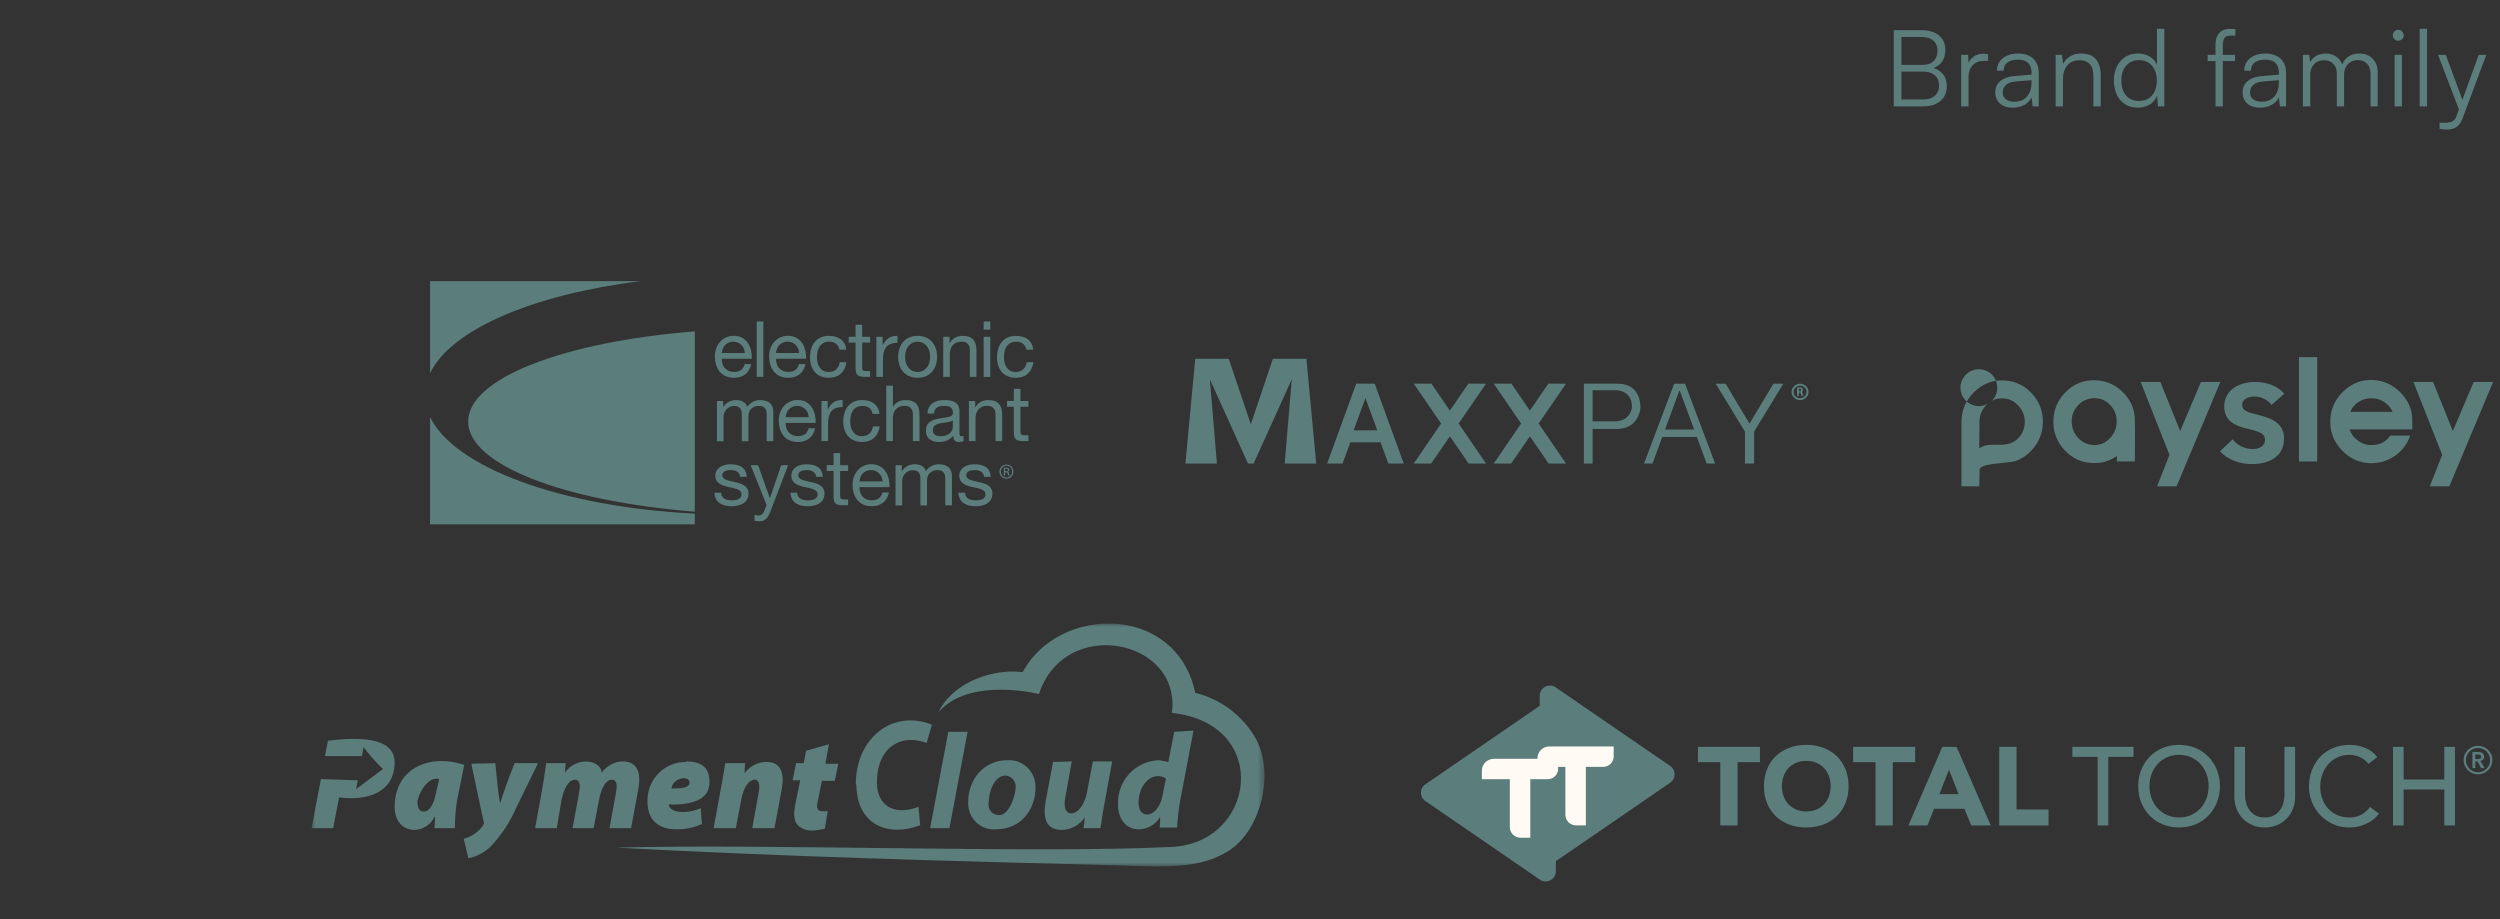
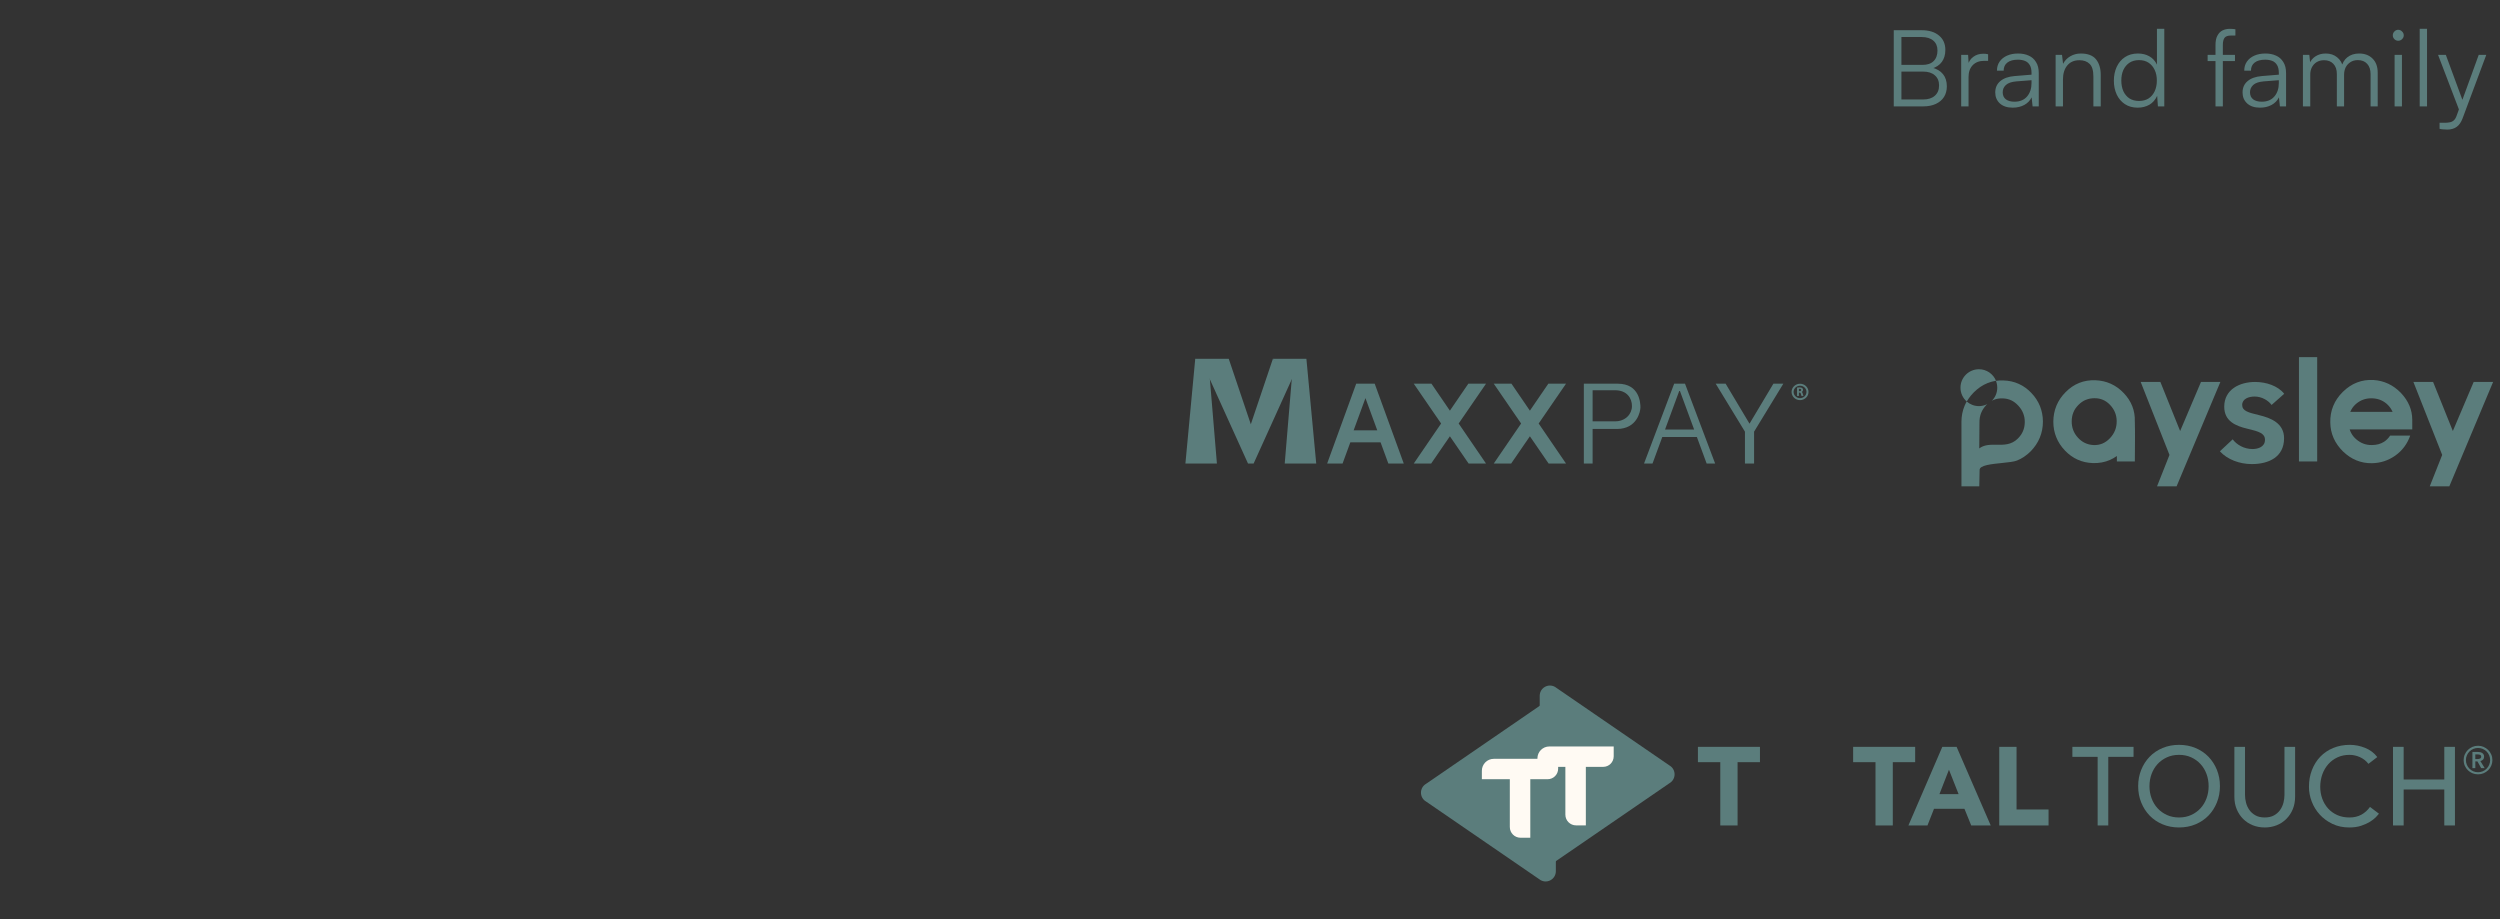
<svg xmlns="http://www.w3.org/2000/svg" width="329" height="121" viewBox="0 0 329 121" fill="none">
  <rect x="0" y="0" width="329" height="121" fill="#333333" stroke="none" />
  <path d="M250.226 3.976V14H249.218V3.976H250.226ZM253.096 9.422H249.974V8.54H252.998C253.633 8.54 254.118 8.377 254.454 8.05C254.799 7.714 254.972 7.247 254.972 6.65C254.972 6.09 254.79 5.656 254.426 5.348C254.062 5.031 253.544 4.872 252.872 4.872H249.582V3.976H252.886C253.857 3.976 254.617 4.209 255.168 4.676C255.728 5.133 256.008 5.763 256.008 6.566C256.008 7.201 255.854 7.728 255.546 8.148C255.247 8.559 254.795 8.857 254.188 9.044V8.876C254.86 9.044 255.364 9.338 255.7 9.758C256.036 10.169 256.204 10.705 256.204 11.368C256.204 11.9 256.078 12.367 255.826 12.768C255.574 13.16 255.215 13.463 254.748 13.678C254.281 13.893 253.731 14 253.096 14H249.582V13.09H253.096C253.749 13.09 254.258 12.927 254.622 12.6C254.995 12.273 255.182 11.821 255.182 11.242C255.182 10.673 254.995 10.229 254.622 9.912C254.258 9.585 253.749 9.422 253.096 9.422ZM261.635 7.14V8.008H261.103C260.477 8.008 259.978 8.199 259.605 8.582C259.241 8.965 259.059 9.483 259.059 10.136V14H258.093V7.224H259.003L259.087 8.554H258.989C259.082 8.115 259.311 7.761 259.675 7.49C260.039 7.21 260.482 7.07 261.005 7.07C261.107 7.07 261.21 7.075 261.313 7.084C261.415 7.093 261.523 7.112 261.635 7.14ZM264.871 14.168C264.153 14.168 263.588 13.981 263.177 13.608C262.776 13.235 262.575 12.754 262.575 12.166C262.575 11.541 262.799 11.041 263.247 10.668C263.695 10.295 264.316 10.075 265.109 10.01L267.349 9.828V9.604C267.349 9.156 267.27 8.806 267.111 8.554C266.953 8.293 266.738 8.111 266.467 8.008C266.197 7.905 265.893 7.854 265.557 7.854C264.96 7.854 264.498 7.98 264.171 8.232C263.845 8.484 263.681 8.839 263.681 9.296H262.799C262.799 8.839 262.916 8.442 263.149 8.106C263.383 7.77 263.709 7.509 264.129 7.322C264.549 7.135 265.035 7.042 265.585 7.042C266.117 7.042 266.584 7.135 266.985 7.322C267.387 7.499 267.704 7.779 267.937 8.162C268.18 8.535 268.301 9.021 268.301 9.618V14H267.489L267.363 12.81C267.158 13.239 266.831 13.575 266.383 13.818C265.945 14.051 265.441 14.168 264.871 14.168ZM265.095 13.384C265.814 13.384 266.369 13.155 266.761 12.698C267.153 12.241 267.349 11.648 267.349 10.92V10.556L265.347 10.71C264.713 10.766 264.255 10.925 263.975 11.186C263.695 11.447 263.555 11.765 263.555 12.138C263.555 12.549 263.695 12.861 263.975 13.076C264.255 13.281 264.629 13.384 265.095 13.384ZM271.486 14H270.52V7.224H271.36L271.5 8.4C271.724 7.971 272.041 7.639 272.452 7.406C272.872 7.163 273.329 7.042 273.824 7.042C274.757 7.042 275.429 7.299 275.84 7.812C276.251 8.325 276.456 9.007 276.456 9.856V14H275.49V10.066C275.49 9.273 275.322 8.717 274.986 8.4C274.659 8.083 274.216 7.924 273.656 7.924C272.965 7.924 272.429 8.157 272.046 8.624C271.673 9.081 271.486 9.693 271.486 10.458V14ZM281.321 14.168C280.668 14.168 280.108 14.014 279.641 13.706C279.175 13.398 278.815 12.978 278.563 12.446C278.311 11.905 278.185 11.298 278.185 10.626C278.185 9.945 278.311 9.333 278.563 8.792C278.815 8.251 279.175 7.826 279.641 7.518C280.117 7.201 280.691 7.042 281.363 7.042C281.923 7.042 282.418 7.163 282.847 7.406C283.286 7.649 283.622 8.017 283.855 8.512V3.794H284.821V14H283.981L283.883 12.614C283.641 13.137 283.295 13.529 282.847 13.79C282.399 14.042 281.891 14.168 281.321 14.168ZM281.489 13.286C281.993 13.286 282.418 13.174 282.763 12.95C283.109 12.717 283.375 12.399 283.561 11.998C283.748 11.587 283.841 11.121 283.841 10.598C283.841 10.075 283.748 9.613 283.561 9.212C283.375 8.811 283.109 8.493 282.763 8.26C282.418 8.027 281.993 7.91 281.489 7.91C281.004 7.91 280.584 8.027 280.229 8.26C279.884 8.493 279.618 8.811 279.431 9.212C279.254 9.613 279.165 10.075 279.165 10.598C279.165 11.121 279.254 11.587 279.431 11.998C279.618 12.399 279.884 12.717 280.229 12.95C280.584 13.174 281.004 13.286 281.489 13.286ZM290.524 7.224H294.122V8.036H290.524V7.224ZM294.178 3.85V4.676C294.112 4.676 294.028 4.676 293.926 4.676C293.823 4.676 293.716 4.676 293.604 4.676C293.174 4.676 292.885 4.783 292.736 4.998C292.596 5.203 292.526 5.507 292.526 5.908V14H291.56V5.908C291.56 5.404 291.644 4.998 291.812 4.69C291.98 4.373 292.204 4.144 292.484 4.004C292.773 3.864 293.09 3.794 293.436 3.794C293.557 3.794 293.683 3.799 293.814 3.808C293.944 3.817 294.066 3.831 294.178 3.85ZM297.416 14.168C296.697 14.168 296.133 13.981 295.722 13.608C295.321 13.235 295.12 12.754 295.12 12.166C295.12 11.541 295.344 11.041 295.792 10.668C296.24 10.295 296.861 10.075 297.654 10.01L299.894 9.828V9.604C299.894 9.156 299.815 8.806 299.656 8.554C299.497 8.293 299.283 8.111 299.012 8.008C298.741 7.905 298.438 7.854 298.102 7.854C297.505 7.854 297.043 7.98 296.716 8.232C296.389 8.484 296.226 8.839 296.226 9.296H295.344C295.344 8.839 295.461 8.442 295.694 8.106C295.927 7.77 296.254 7.509 296.674 7.322C297.094 7.135 297.579 7.042 298.13 7.042C298.662 7.042 299.129 7.135 299.53 7.322C299.931 7.499 300.249 7.779 300.482 8.162C300.725 8.535 300.846 9.021 300.846 9.618V14H300.034L299.908 12.81C299.703 13.239 299.376 13.575 298.928 13.818C298.489 14.051 297.985 14.168 297.416 14.168ZM297.64 13.384C298.359 13.384 298.914 13.155 299.306 12.698C299.698 12.241 299.894 11.648 299.894 10.92V10.556L297.892 10.71C297.257 10.766 296.8 10.925 296.52 11.186C296.24 11.447 296.1 11.765 296.1 12.138C296.1 12.549 296.24 12.861 296.52 13.076C296.8 13.281 297.173 13.384 297.64 13.384ZM304.03 14H303.064V7.224H303.904L304.044 8.498L303.904 8.456C304.044 8.027 304.306 7.686 304.688 7.434C305.08 7.173 305.538 7.042 306.06 7.042C306.667 7.042 307.171 7.21 307.572 7.546C307.983 7.873 308.244 8.321 308.356 8.89H308.146C308.24 8.321 308.492 7.873 308.902 7.546C309.322 7.21 309.845 7.042 310.47 7.042C311.198 7.042 311.786 7.266 312.234 7.714C312.682 8.162 312.906 8.778 312.906 9.562V14H311.968V9.758C311.968 9.179 311.819 8.727 311.52 8.4C311.222 8.073 310.811 7.91 310.288 7.91C309.915 7.91 309.593 7.999 309.322 8.176C309.052 8.344 308.842 8.573 308.692 8.862C308.552 9.151 308.482 9.469 308.482 9.814V14H307.53V9.744C307.53 9.165 307.376 8.717 307.068 8.4C306.77 8.083 306.364 7.924 305.85 7.924C305.477 7.924 305.15 8.008 304.87 8.176C304.6 8.344 304.39 8.573 304.24 8.862C304.1 9.142 304.03 9.455 304.03 9.8V14ZM315.13 14V7.224H316.096V14H315.13ZM315.606 5.362C315.41 5.362 315.242 5.292 315.102 5.152C314.962 5.012 314.892 4.844 314.892 4.648C314.892 4.452 314.962 4.284 315.102 4.144C315.242 3.995 315.41 3.92 315.606 3.92C315.802 3.92 315.97 3.995 316.11 4.144C316.259 4.284 316.334 4.452 316.334 4.648C316.334 4.844 316.259 5.012 316.11 5.152C315.97 5.292 315.802 5.362 315.606 5.362ZM319.398 14H318.432V3.794H319.398V14ZM321.873 7.224L324.421 14.14L323.707 14.7L320.851 7.224H321.873ZM321.047 16.954V16.156H321.789C321.985 16.156 322.176 16.137 322.363 16.1C322.559 16.072 322.736 15.993 322.895 15.862C323.063 15.731 323.198 15.512 323.301 15.204L326.199 7.224H327.193L324.085 15.554C323.889 16.086 323.623 16.469 323.287 16.702C322.96 16.935 322.554 17.052 322.069 17.052C321.873 17.052 321.691 17.043 321.523 17.024C321.355 17.015 321.196 16.991 321.047 16.954Z" fill="#5B7D7C" />
  <g clip-path="url(#clip0_1_3064)">
    <path d="M98.862 47.922C98.624 49.084 97.788 49.717 96.609 49.717C94.928 49.717 94.127 48.556 94.074 46.936C94.074 45.352 95.113 44.19 96.556 44.19C98.422 44.19 98.994 45.933 98.941 47.209H94.989C94.963 48.124 95.482 48.943 96.635 48.943C97.348 48.943 97.85 48.6 97.999 47.913H98.862V47.922ZM98.025 46.452C97.982 45.625 97.366 44.965 96.503 44.965C95.597 44.965 95.051 45.651 94.989 46.452H98.025Z" fill="#5B7D7C" />
    <path d="M99.583 42.307H100.455V49.594H99.583V42.307Z" fill="#5B7D7C" />
    <path d="M105.999 47.922C105.761 49.084 104.925 49.717 103.746 49.717C102.065 49.717 101.264 48.556 101.211 46.936C101.211 45.352 102.25 44.19 103.693 44.19C105.559 44.19 106.131 45.933 106.078 47.209H102.127C102.1 48.124 102.62 48.943 103.772 48.943C104.485 48.943 104.987 48.6 105.137 47.913H105.999V47.922ZM105.163 46.452C105.119 45.625 104.503 44.965 103.64 44.965C102.734 44.965 102.188 45.651 102.127 46.452H105.163Z" fill="#5B7D7C" />
    <path d="M110.461 46.012C110.329 45.352 109.871 44.965 109.158 44.965C107.9 44.965 107.512 45.959 107.512 47.024C107.512 47.992 107.952 48.952 109.053 48.952C109.889 48.952 110.39 48.459 110.505 47.667H111.393C111.2 48.952 110.39 49.717 109.07 49.717C107.46 49.717 106.597 48.591 106.597 47.024C106.597 45.44 107.416 44.199 109.088 44.199C110.285 44.199 111.244 44.762 111.367 46.012H110.461Z" fill="#5B7D7C" />
    <path d="M113.462 44.322H114.509V45.088H113.462V48.362C113.462 48.758 113.576 48.828 114.113 48.828H114.509V49.594H113.849C112.951 49.594 112.591 49.409 112.591 48.441V45.088H111.693V44.322H112.591V42.738H113.462V44.322Z" fill="#5B7D7C" />
    <path d="M115.336 44.322H116.155V45.431H116.172C116.595 44.586 117.176 44.164 118.108 44.199V45.114C116.709 45.114 116.199 45.907 116.199 47.244V49.594H115.328V44.322H115.336Z" fill="#5B7D7C" />
    <path d="M120.757 44.199C122.43 44.199 123.319 45.414 123.319 46.963C123.319 48.503 122.43 49.717 120.757 49.717C119.085 49.717 118.197 48.503 118.197 46.963C118.197 45.414 119.085 44.199 120.757 44.199ZM120.757 48.952C121.664 48.952 122.403 48.239 122.403 46.963C122.403 45.678 121.664 44.965 120.757 44.965C119.851 44.965 119.112 45.678 119.112 46.963C119.112 48.239 119.851 48.952 120.757 48.952Z" fill="#5B7D7C" />
    <path d="M124.137 44.322H124.955V45.158H124.973C125.342 44.507 125.932 44.199 126.689 44.199C128.079 44.199 128.502 44.991 128.502 46.127V49.594H127.631V46.021C127.631 45.379 127.226 44.956 126.557 44.956C125.51 44.956 124.999 45.66 124.999 46.611V49.594H124.128V44.322H124.137Z" fill="#5B7D7C" />
    <path d="M130.324 43.372H129.453V42.307H130.324V43.372ZM129.453 44.322H130.324V49.603H129.453V44.322Z" fill="#5B7D7C" />
    <path d="M135.067 46.012C134.935 45.352 134.477 44.965 133.765 44.965C132.506 44.965 132.119 45.959 132.119 47.024C132.119 47.992 132.559 48.952 133.659 48.952C134.495 48.952 134.997 48.459 135.111 47.667H136C135.806 48.952 134.997 49.717 133.677 49.717C132.066 49.717 131.204 48.591 131.204 47.024C131.204 45.44 132.022 44.199 133.694 44.199C134.891 44.199 135.851 44.762 135.973 46.012H135.067Z" fill="#5B7D7C" />
    <path d="M94.356 52.771H95.174V53.546H95.192C95.579 52.956 96.169 52.648 96.899 52.648C97.541 52.648 98.131 52.903 98.351 53.546C98.712 52.982 99.328 52.648 100.006 52.648C101.053 52.648 101.766 53.088 101.766 54.179V58.052H100.895V54.593C100.895 53.942 100.719 53.422 99.874 53.422C99.037 53.422 98.492 53.95 98.492 54.769V58.06H97.621V54.602C97.621 53.915 97.409 53.431 96.626 53.431C95.597 53.431 95.218 54.382 95.218 54.778V58.069H94.347V52.771H94.356Z" fill="#5B7D7C" />
    <path d="M107.266 56.371C107.028 57.532 106.192 58.166 105.013 58.166C103.332 58.166 102.531 57.004 102.479 55.385C102.479 53.801 103.517 52.639 104.96 52.639C106.826 52.639 107.398 54.382 107.345 55.658H103.394C103.367 56.573 103.887 57.392 105.04 57.392C105.752 57.392 106.254 57.048 106.403 56.362H107.266V56.371ZM106.43 54.901C106.386 54.074 105.77 53.414 104.907 53.414C104.001 53.414 103.456 54.1 103.394 54.901H106.43Z" fill="#5B7D7C" />
    <path d="M108.111 52.771H108.93V53.88H108.947C109.37 53.035 109.95 52.613 110.883 52.648V53.563C109.484 53.563 108.973 54.355 108.973 55.693V58.043H108.102V52.771H108.111Z" fill="#5B7D7C" />
    <path d="M114.835 54.461C114.703 53.801 114.245 53.414 113.532 53.414C112.274 53.414 111.887 54.408 111.887 55.473C111.887 56.441 112.327 57.4 113.426 57.4C114.262 57.4 114.764 56.907 114.879 56.115H115.768C115.574 57.4 114.764 58.166 113.444 58.166C111.834 58.166 110.971 57.04 110.971 55.473C110.971 53.889 111.79 52.648 113.462 52.648C114.659 52.648 115.618 53.211 115.741 54.461H114.835Z" fill="#5B7D7C" />
    <path d="M116.639 50.756H117.51V53.546H117.528C117.809 52.912 118.558 52.648 119.191 52.648C120.582 52.648 121.004 53.44 121.004 54.575V58.043H120.133V54.47C120.133 53.827 119.728 53.405 119.059 53.405C118.012 53.405 117.501 54.109 117.501 55.059V58.043H116.63V50.756H116.639Z" fill="#5B7D7C" />
    <path d="M126.812 58.025C126.663 58.113 126.469 58.166 126.187 58.166C125.739 58.166 125.448 57.92 125.448 57.348C124.964 57.911 124.322 58.166 123.591 58.166C122.632 58.166 121.849 57.735 121.849 56.688C121.849 55.491 122.738 55.235 123.635 55.068C124.595 54.883 125.413 54.945 125.413 54.294C125.413 53.537 124.788 53.414 124.243 53.414C123.503 53.414 122.967 53.642 122.922 54.417H122.051C122.104 53.114 123.116 52.648 124.286 52.648C125.237 52.648 126.266 52.859 126.266 54.1V56.82C126.266 57.224 126.266 57.409 126.539 57.409C126.61 57.409 126.689 57.4 126.803 57.356V58.025H126.812ZM125.404 55.323C125.07 55.57 124.41 55.579 123.829 55.684C123.257 55.79 122.764 55.992 122.764 56.635C122.764 57.207 123.257 57.409 123.785 57.409C124.929 57.409 125.395 56.696 125.395 56.212V55.323H125.404Z" fill="#5B7D7C" />
    <path d="M127.516 52.771H128.335V53.607H128.352C128.722 52.956 129.312 52.648 130.069 52.648C131.459 52.648 131.881 53.44 131.881 54.575V58.043H131.01V54.47C131.01 53.827 130.605 53.405 129.937 53.405C128.889 53.405 128.379 54.109 128.379 55.059V58.043H127.507V52.771H127.516Z" fill="#5B7D7C" />
    <path d="M134.292 52.771H135.34V53.537H134.292V56.811C134.292 57.207 134.407 57.277 134.944 57.277H135.34V58.043H134.68C133.782 58.043 133.421 57.858 133.421 56.89V53.528H132.524V52.762H133.421V51.178H134.292V52.771Z" fill="#5B7D7C" />
    <path d="M94.893 64.828C94.919 65.603 95.597 65.849 96.31 65.849C96.846 65.849 97.586 65.726 97.586 65.066C97.586 64.388 96.732 64.283 95.861 64.089C95.007 63.895 94.136 63.605 94.136 62.602C94.136 61.537 95.183 61.097 96.107 61.097C97.269 61.097 98.202 61.466 98.272 62.751H97.401C97.339 62.074 96.749 61.862 96.177 61.862C95.658 61.862 95.051 62.003 95.051 62.54C95.051 63.165 95.966 63.262 96.776 63.455C97.647 63.649 98.501 63.94 98.501 64.96C98.501 66.219 97.331 66.624 96.257 66.624C95.069 66.624 94.074 66.14 94.021 64.837H94.893V64.828Z" fill="#5B7D7C" />
    <path d="M101.431 67.196C101.035 68.226 100.675 68.604 99.9 68.604C99.698 68.604 99.495 68.587 99.301 68.516V67.724C99.469 67.777 99.636 67.847 99.812 67.847C100.173 67.847 100.367 67.671 100.525 67.363L100.886 66.465L98.791 61.22H99.768L101.308 65.541H101.326L102.804 61.22H103.719L101.431 67.196Z" fill="#5B7D7C" />
    <path d="M104.899 64.828C104.925 65.603 105.603 65.849 106.316 65.849C106.853 65.849 107.592 65.726 107.592 65.066C107.592 64.388 106.738 64.283 105.867 64.089C105.013 63.895 104.142 63.605 104.142 62.602C104.142 61.537 105.189 61.097 106.114 61.097C107.275 61.097 108.208 61.466 108.278 62.751H107.407C107.345 62.074 106.756 61.862 106.184 61.862C105.664 61.862 105.057 62.003 105.057 62.54C105.057 63.165 105.972 63.262 106.782 63.455C107.653 63.649 108.507 63.94 108.507 64.96C108.507 66.219 107.337 66.624 106.263 66.624C105.075 66.624 104.081 66.14 104.028 64.837H104.899V64.828Z" fill="#5B7D7C" />
    <path d="M110.566 61.22H111.614V61.986H110.566V65.26C110.566 65.656 110.681 65.726 111.218 65.726H111.614V66.492H110.953C110.056 66.492 109.695 66.307 109.695 65.339V61.977H108.798V61.211H109.695V59.627H110.566V61.22Z" fill="#5B7D7C" />
    <path d="M116.982 64.82C116.744 65.981 115.908 66.615 114.729 66.615C113.048 66.615 112.247 65.453 112.194 63.834C112.194 62.25 113.233 61.088 114.676 61.088C116.542 61.088 117.114 62.831 117.061 64.107H113.11C113.083 65.022 113.603 65.841 114.756 65.841C115.468 65.841 115.97 65.497 116.12 64.811H116.982V64.82ZM116.146 63.35C116.102 62.523 115.486 61.862 114.624 61.862C113.717 61.862 113.171 62.549 113.11 63.35H116.146Z" fill="#5B7D7C" />
    <path d="M117.862 61.22H118.68V61.995H118.698C119.085 61.405 119.675 61.097 120.405 61.097C121.048 61.097 121.637 61.352 121.857 61.995C122.218 61.431 122.834 61.097 123.512 61.097C124.559 61.097 125.272 61.537 125.272 62.628V66.501H124.401V63.042C124.401 62.391 124.225 61.871 123.38 61.871C122.544 61.871 121.998 62.399 121.998 63.218V66.509H121.127V63.051C121.127 62.364 120.916 61.88 120.133 61.88C119.103 61.88 118.725 62.831 118.725 63.227V66.518H117.853V61.22H117.862Z" fill="#5B7D7C" />
    <path d="M126.997 64.828C127.023 65.603 127.701 65.849 128.414 65.849C128.951 65.849 129.69 65.726 129.69 65.066C129.69 64.388 128.836 64.283 127.965 64.089C127.111 63.895 126.24 63.605 126.24 62.602C126.24 61.537 127.288 61.097 128.212 61.097C129.373 61.097 130.306 61.466 130.377 62.751H129.505C129.443 62.074 128.854 61.862 128.282 61.862C127.763 61.862 127.155 62.003 127.155 62.54C127.155 63.165 128.071 63.262 128.881 63.455C129.752 63.649 130.605 63.94 130.605 64.96C130.605 66.219 129.435 66.624 128.361 66.624C127.173 66.624 126.179 66.14 126.126 64.837H126.997V64.828Z" fill="#5B7D7C" />
    <path d="M84.323 37H56.593V49.11C59.347 43.381 70.154 38.734 84.323 37Z" fill="#5B7D7C" />
    <path d="M91.434 67.337V43.609C74.29 44.965 61.609 49.761 61.609 55.473C61.609 61.185 74.29 65.981 91.434 67.337Z" fill="#5B7D7C" />
-     <path d="M56.593 54.866V69H91.434V67.592C73.868 66.721 59.787 61.528 56.593 54.866Z" fill="#5B7D7C" />
+     <path d="M56.593 54.866V69H91.434C73.868 66.721 59.787 61.528 56.593 54.866Z" fill="#5B7D7C" />
    <path d="M132.453 61.132C132.964 61.132 133.368 61.546 133.368 62.065C133.368 62.593 132.964 62.998 132.453 62.998C131.943 62.998 131.529 62.593 131.529 62.065C131.529 61.537 131.943 61.132 132.453 61.132ZM132.453 61.273C132.049 61.273 131.705 61.625 131.705 62.056C131.705 62.496 132.04 62.848 132.453 62.848C132.867 62.848 133.201 62.505 133.201 62.065C133.201 61.625 132.867 61.273 132.453 61.273ZM132.277 62.602H132.11V61.563C132.198 61.554 132.277 61.537 132.401 61.537C132.559 61.537 132.664 61.572 132.726 61.616C132.788 61.66 132.823 61.73 132.823 61.827C132.823 61.959 132.735 62.047 132.621 62.082V62.091C132.709 62.109 132.77 62.188 132.796 62.346C132.823 62.505 132.849 62.566 132.867 62.602H132.691C132.664 62.566 132.638 62.47 132.621 62.338C132.594 62.206 132.532 62.153 132.401 62.153H132.277V62.602ZM132.277 62.021H132.401C132.532 62.021 132.656 61.968 132.656 61.845C132.656 61.757 132.585 61.66 132.401 61.66C132.348 61.66 132.312 61.66 132.277 61.669V62.021Z" fill="#5B7D7C" />
  </g>
  <path d="M156 61L157.294 47.22L159.023 48.266L159.221 49.925L160.145 61H156Z" fill="#5B7D7C" />
  <path d="M167.512 47.22L164.608 55.835L161.703 47.22H157.294L159.221 49.925L164.238 61H164.476H164.832H164.977L169.994 49.925L170.364 49.415L167.512 47.22Z" fill="#5B7D7C" />
  <path d="M173.215 61L171.922 47.22H167.512L169.994 49.925L169.07 61H173.215Z" fill="#5B7D7C" />
  <path d="M180.91 50.495H178.476L174.652 61H176.682L177.704 58.21H181.683L182.705 61H184.735L180.911 50.495H180.91ZM180.756 56.634H178.138L179.693 52.39L181.249 56.634H180.756H180.756Z" fill="#5B7D7C" />
  <path d="M195.559 50.495H193.23L190.805 54.044L188.38 50.495H186.051L189.65 55.734L186.051 61H188.341L190.805 57.415L193.268 61H195.559L191.96 55.734L195.559 50.495Z" fill="#5B7D7C" />
  <path d="M206.086 50.495H203.758L201.333 54.044L198.908 50.495H196.579L200.178 55.734L196.579 61H198.869L201.333 57.415L203.796 61H206.086L202.488 55.734L206.086 50.495Z" fill="#5B7D7C" />
  <path d="M212.899 50.495H208.434V61H209.589V56.452H212.784C215.44 56.452 215.882 54.146 215.882 53.606C215.882 53.067 215.786 50.495 212.899 50.495ZM212.553 55.448H209.589V51.356H212.534C214.092 51.356 214.766 52.379 214.766 53.439C214.766 54.499 213.9 55.448 212.553 55.448Z" fill="#5B7D7C" />
  <path d="M221.747 50.495H220.32L216.355 61H217.471L218.756 57.513H223.311L224.595 61H225.712L221.747 50.495H221.747ZM221.763 56.527H219.119L221.033 51.328L222.948 56.527H221.763Z" fill="#5B7D7C" />
  <path d="M233.377 50.495L230.236 55.755L227.094 50.495H225.786L229.635 56.806V61H229.932H230.539H230.837V56.806L234.686 50.495H233.377Z" fill="#5B7D7C" />
  <path d="M236.885 52.656C236.271 52.656 235.771 52.173 235.771 51.579C235.771 50.985 236.271 50.502 236.885 50.502C237.5 50.502 238 50.985 238 51.579C238 52.173 237.5 52.656 236.885 52.656ZM236.885 50.759C236.418 50.759 236.037 51.127 236.037 51.579C236.037 52.031 236.418 52.399 236.885 52.399C237.353 52.399 237.734 52.031 237.734 51.579C237.734 51.127 237.353 50.759 236.885 50.759Z" fill="#5B7D7C" />
  <path d="M237.32 52.073C237.301 52.04 237.276 51.941 237.249 51.837L237.234 51.779C237.207 51.679 237.165 51.613 237.105 51.576C237.193 51.532 237.281 51.44 237.281 51.304C237.281 51.209 237.244 51.126 237.177 51.072C237.1 51.009 236.99 50.981 236.821 50.981C236.711 50.981 236.595 50.99 236.51 51.004L236.492 51.007V52.105H236.737V51.664H236.817C236.925 51.667 236.966 51.707 236.995 51.835C237.026 51.966 237.053 52.058 237.071 52.093L237.077 52.105H237.337L237.32 52.073V52.073ZM237.036 51.323C237.036 51.419 236.959 51.478 236.836 51.478H236.738V51.178C236.756 51.175 236.789 51.172 236.841 51.172C236.93 51.172 237.036 51.199 237.036 51.323H237.036Z" fill="#5B7D7C" />
  <g clip-path="url(#clip1_1_3064)">
    <path fill-rule="evenodd" clip-rule="evenodd" d="M280.945 55.483C280.995 57.208 280.945 59 280.945 60.731H278.58V60.008C278.302 60.209 278.008 60.376 277.703 60.514C277.003 60.828 276.239 60.969 275.415 60.942C274.692 60.915 274.022 60.765 273.409 60.487C272.793 60.209 272.234 59.807 271.735 59.278C271.236 58.752 270.857 58.172 270.603 57.54C270.348 56.907 270.218 56.223 270.218 55.5C270.218 54.776 270.355 54.04 270.629 53.383C270.901 52.727 271.306 52.131 271.842 51.595C272.378 51.052 272.977 50.647 273.63 50.389C274.287 50.128 274.993 50.014 275.75 50.041C276.477 50.068 277.154 50.218 277.776 50.5C278.403 50.781 278.969 51.186 279.478 51.722C279.987 52.251 280.365 52.834 280.613 53.467C280.858 54.093 280.968 54.767 280.941 55.483H280.945ZM274.494 52.616C274.149 52.76 273.828 52.978 273.53 53.279C273.232 53.574 273.011 53.896 272.867 54.247C272.719 54.602 272.642 54.987 272.636 55.41C272.629 55.831 272.693 56.227 272.83 56.592C272.964 56.947 273.168 57.282 273.453 57.593C273.731 57.901 274.042 58.132 274.377 58.293C274.719 58.457 275.09 58.544 275.489 58.568C275.914 58.588 276.31 58.524 276.665 58.377C277.023 58.23 277.351 57.998 277.653 57.684C277.967 57.359 278.195 57.004 278.346 56.622C278.493 56.243 278.563 55.835 278.557 55.396C278.55 54.984 278.47 54.602 278.322 54.247C278.175 53.892 277.954 53.568 277.669 53.27C277.391 52.978 277.087 52.764 276.752 52.62C276.417 52.476 276.052 52.405 275.653 52.405C275.228 52.405 274.843 52.476 274.498 52.62L274.494 52.616Z" fill="#5B7D7C" />
    <path fill-rule="evenodd" clip-rule="evenodd" d="M290.024 50.265H292.201C290.279 54.844 288.356 59.419 286.441 63.997H283.868L285.503 59.867L281.715 50.265H284.307L286.906 56.726L289.649 50.265H290.027H290.024Z" fill="#5B7D7C" />
    <path fill-rule="evenodd" clip-rule="evenodd" d="M300.6 51.819C299.77 50.778 298.239 50.265 296.772 50.265C294.753 50.265 292.71 51.243 292.71 53.521C292.71 55.436 294.22 56.053 295.731 56.414C297.285 56.776 298.072 57.031 298.072 57.881C298.072 58.795 297.178 59.094 296.434 59.094C295.329 59.094 294.371 58.541 293.819 57.818L292.137 59.392C293.115 60.477 294.753 61.073 296.327 61.073C298.561 61.073 300.584 60.159 300.584 57.67C300.584 55.671 298.795 54.991 297.285 54.629C295.858 54.288 295.071 54.077 295.071 53.29C295.071 52.503 295.902 52.184 296.709 52.184C297.647 52.184 298.497 52.694 298.943 53.29L300.6 51.823V51.819Z" fill="#5B7D7C" />
    <path fill-rule="evenodd" clip-rule="evenodd" d="M303.122 47H304.941V60.731H302.543V47H303.122Z" fill="#5B7D7C" />
    <path fill-rule="evenodd" clip-rule="evenodd" d="M313.749 58.132C314.054 57.935 314.318 57.663 314.543 57.322H317.185C316.994 57.861 316.74 58.353 316.412 58.792C316.08 59.238 315.681 59.63 315.216 59.958C314.75 60.286 314.265 60.53 313.749 60.698C313.233 60.865 312.697 60.949 312.131 60.959C311.415 60.969 310.741 60.842 310.105 60.584C309.472 60.326 308.883 59.934 308.344 59.412H308.34C307.798 58.873 307.382 58.29 307.104 57.657C306.823 57.024 306.676 56.337 306.666 55.597C306.649 54.824 306.776 54.097 307.054 53.42C307.329 52.747 307.747 52.131 308.307 51.578C308.876 51.016 309.499 50.604 310.172 50.339C310.849 50.075 311.575 49.964 312.352 50.008H312.356C313.049 50.054 313.699 50.218 314.305 50.503C314.908 50.788 315.464 51.193 315.969 51.719C316.957 52.764 317.453 53.943 317.453 55.255V56.505H309.214C309.265 56.662 309.325 56.809 309.399 56.953C309.559 57.272 309.787 57.556 310.078 57.808C310.376 58.065 310.695 58.26 311.04 58.387C311.385 58.514 311.756 58.578 312.158 58.568H312.162C312.781 58.561 313.31 58.417 313.742 58.136L313.749 58.132ZM309.459 53.872C309.399 53.976 309.342 54.087 309.291 54.204H314.868C314.821 54.097 314.767 53.993 314.71 53.896C314.539 53.604 314.322 53.343 314.054 53.115C313.789 52.891 313.494 52.72 313.176 52.603C312.851 52.486 312.496 52.422 312.115 52.416C311.74 52.409 311.385 52.462 311.056 52.573C310.725 52.687 310.417 52.858 310.132 53.089C309.854 53.313 309.63 53.574 309.455 53.869L309.459 53.872Z" fill="#5B7D7C" />
    <path fill-rule="evenodd" clip-rule="evenodd" d="M325.916 50.265H328.093C326.171 54.844 324.252 59.419 322.333 63.997H319.757L321.392 59.867L317.604 50.265H320.196L322.795 56.722L325.535 50.265H325.916Z" fill="#5B7D7C" />
    <path fill-rule="evenodd" clip-rule="evenodd" d="M260.425 53.444C259.812 53.444 259.249 53.216 258.82 52.837C258.713 53.022 258.619 53.213 258.539 53.407C258.402 53.732 258.301 54.067 258.231 54.418C258.164 54.767 258.127 55.128 258.127 55.5V64H260.475L260.518 61.83C260.518 61.227 262.099 61.066 263.492 60.926C264.289 60.845 265.03 60.768 265.435 60.607C265.763 60.477 266.074 60.309 266.373 60.108C266.671 59.907 266.955 59.673 267.223 59.405L267.243 59.385C267.505 59.117 267.732 58.839 267.93 58.544C268.131 58.243 268.302 57.928 268.436 57.6C268.573 57.272 268.673 56.93 268.744 56.578C268.811 56.227 268.848 55.862 268.848 55.49C268.848 55.118 268.814 54.78 268.75 54.442C268.687 54.103 268.59 53.772 268.466 53.457C268.338 53.142 268.181 52.837 267.99 52.546C267.803 52.255 267.582 51.977 267.33 51.716C267.083 51.454 266.818 51.22 266.537 51.019C266.255 50.818 265.961 50.647 265.652 50.51C265.344 50.373 265.023 50.265 264.688 50.192C264.356 50.118 264.011 50.078 263.65 50.068C263.311 50.054 262.983 50.071 262.665 50.118C262.779 50.399 262.839 50.704 262.839 51.026C262.839 51.696 262.568 52.302 262.129 52.74C262.216 52.694 262.307 52.65 262.397 52.613C262.578 52.539 262.766 52.489 262.963 52.459C263.161 52.429 263.368 52.419 263.586 52.429H263.599C263.797 52.436 263.988 52.462 264.172 52.506C264.356 52.55 264.531 52.613 264.695 52.69C264.862 52.77 265.023 52.871 265.177 52.988C265.331 53.109 265.482 53.246 265.626 53.404C265.77 53.561 265.894 53.725 266.001 53.892C266.105 54.06 266.192 54.234 266.262 54.415C266.332 54.596 266.383 54.783 266.416 54.974C266.45 55.169 266.463 55.373 266.46 55.577C266.456 55.788 266.433 55.992 266.396 56.187C266.356 56.377 266.299 56.565 266.222 56.743C266.148 56.917 266.054 57.087 265.941 57.248C265.83 57.409 265.696 57.566 265.545 57.717C264.705 58.558 263.703 58.544 262.756 58.531C261.928 58.518 261.138 58.508 260.471 59.01L260.498 55.594C260.495 55.376 260.512 55.162 260.545 54.958C260.579 54.753 260.636 54.559 260.706 54.371C260.78 54.184 260.873 54.003 260.984 53.825C261.098 53.648 261.232 53.48 261.382 53.316C261.429 53.266 261.476 53.223 261.523 53.176C261.188 53.35 260.81 53.447 260.408 53.447L260.425 53.444Z" fill="#5B7D7C" />
    <path fill-rule="evenodd" clip-rule="evenodd" d="M260.425 48.594C259.085 48.594 258 49.679 258 51.019C258 51.746 258.318 52.395 258.824 52.841C258.894 52.717 258.971 52.596 259.052 52.479C259.256 52.181 259.49 51.9 259.755 51.632C260.026 51.361 260.314 51.123 260.616 50.918C260.914 50.718 261.229 50.547 261.557 50.416C261.885 50.285 262.223 50.188 262.575 50.128C262.608 50.121 262.642 50.118 262.675 50.111C262.317 49.22 261.443 48.591 260.425 48.591V48.594Z" fill="#5B7D7C" />
  </g>
  <mask id="mask0_1_3064" style="mask-type:luminance" maskUnits="userSpaceOnUse" x="41" y="82" width="126" height="32">
-     <path d="M166.538 82H41V114H166.538V82Z" fill="white" />
-   </mask>
+     </mask>
  <g mask="url(#mask0_1_3064)">
    <path d="M43.156 97.475L42.771 99.497H47.623L47.854 98.33C48.621 99.358 49.471 100.32 50.395 101.207L46.853 103.851L47.084 102.685L42.232 102.529L41 108.984H43.849L44.619 104.94C48.393 105.409 51.782 104.318 51.936 100.508C52.09 96.698 46.468 97.086 43.156 97.475ZM109.083 97.944L106.079 98.799L105.771 100.432H104.77L104.306 102.687H105.307L104.691 105.72C104.383 107.195 104.383 108.286 105.384 108.909C106.385 109.531 107.309 109.298 108.542 109.064L108.927 106.732C107.54 106.887 107.309 106.576 107.694 105.098L108.159 102.766H109.853L110.318 100.511H108.624L109.083 97.944ZM74.348 101.752C74.348 101.363 74.425 100.897 74.425 100.43H71.884C71.499 103.306 70.96 105.951 70.424 108.983H73.273L73.889 105.328C74.197 103.695 74.891 102.607 75.66 102.607C76.43 102.607 76.353 103.618 76.199 104.395L75.352 108.983H78.125L78.818 105.328C79.126 103.695 79.742 102.607 80.512 102.607C81.283 102.607 81.205 103.54 81.051 104.395L80.204 108.983H83.053L83.975 104.009C84.44 101.597 83.821 100.277 82.051 100.199C81.493 100.195 80.943 100.327 80.447 100.584C79.951 100.841 79.524 101.214 79.201 101.673C78.97 99.885 75.812 99.574 74.349 101.673L74.348 101.752ZM90.291 100.277C89.614 100.267 88.942 100.395 88.316 100.653C87.689 100.912 87.122 101.297 86.647 101.783C86.171 102.27 85.799 102.849 85.552 103.485C85.305 104.121 85.188 104.801 85.208 105.484C85.208 107.896 86.594 109.139 89.057 109.139C90.199 109.149 91.329 108.91 92.371 108.439L92.217 106.34C91.293 106.884 88.29 107.351 87.981 105.87C91.447 105.948 93.373 105.093 93.373 102.915C93.373 100.737 91.986 100.196 90.214 100.196M97.993 101.752C97.978 101.31 98.004 100.867 98.07 100.43H95.451C94.986 103.306 94.449 105.951 93.91 108.983H96.837L97.53 105.328C97.838 103.54 98.609 102.607 99.302 102.607C99.995 102.607 99.995 103.54 99.841 104.318L98.994 108.983H101.921L102.845 104.009C103.309 101.754 102.691 100.665 101.612 100.355C100.939 100.208 100.239 100.262 99.596 100.51C98.953 100.759 98.396 101.191 97.992 101.754L97.993 101.752ZM51.937 106.184C51.937 108.05 53.015 109.217 54.555 109.217C55.105 109.201 55.64 109.033 56.101 108.732C56.563 108.43 56.934 108.006 57.173 107.506H57.25C57.252 107.999 57.226 108.491 57.173 108.981H59.869C59.86 107.704 59.963 106.429 60.177 105.17L61.101 100.66C56.787 99.186 52.013 100.893 51.936 106.104L51.937 106.184ZM62.025 100.507L63.642 108.128C63.67 108.189 63.684 108.255 63.684 108.323C63.684 108.39 63.67 108.456 63.642 108.517C63.029 109.445 62.096 110.11 61.024 110.383L61.64 112.949C62.706 112.731 63.691 112.221 64.489 111.475C65.911 110.008 67.06 108.295 67.88 106.417L70.807 100.43H67.725C67.032 102.14 66.338 104.085 65.8 105.718C65.492 103.929 65.336 101.907 65.184 100.43L62.025 100.507ZM90.752 102.996C90.752 103.54 90.137 103.773 88.363 103.773C88.44 102.451 90.674 101.907 90.752 102.996ZM57.789 102.526L57.404 104.237C57.019 106.259 56.326 106.803 55.787 106.803C55.248 106.803 54.938 106.417 54.938 105.562C54.938 104.707 56.249 102.066 57.792 102.529" fill="#5B7D7C" />
    <path d="M134.576 88.454C130.956 87.985 125.565 89.543 123.485 93.742C127.105 89.543 134.73 90.865 136.733 91.33C140.119 80.989 155.525 84.1 154.215 93.82C167.462 95.22 165.306 111.239 153.83 111.472C135.732 112.327 100.688 111.003 81.049 111.55C103.151 112.717 125.18 113.339 147.284 113.883C152.445 114.038 158.067 114.582 162.072 111.705C166.077 108.828 167.925 101.208 164.921 96.619C163.156 93.893 160.43 91.947 157.296 91.176C154.832 79.512 139.429 79.512 134.576 88.454ZM112.703 103.229C112.703 108.518 116.862 110.228 121.098 108.595L120.867 106.183C117.555 107.427 115.399 105.95 115.399 102.916C115.476 97.862 119.019 96.617 121.945 97.784L122.638 95.371C117.401 93.272 112.55 97.238 112.626 103.303L112.703 103.229ZM124.795 96.308L122.406 108.984H124.947L127.336 96.308H124.795ZM154.524 96.308L153.754 100.274L152.597 100.041C151.856 100.051 151.124 100.21 150.445 100.511C149.766 100.811 149.153 101.246 148.643 101.79C148.133 102.333 147.737 102.974 147.477 103.675C147.216 104.377 147.098 105.123 147.129 105.871C147.129 107.971 148.361 109.137 149.824 109.137C150.399 109.138 150.963 108.988 151.463 108.702C151.962 108.415 152.38 108.003 152.674 107.504C152.689 107.972 152.663 108.441 152.597 108.904H154.907C154.968 107.757 155.097 106.614 155.292 105.482L157.063 96.151L154.524 96.308ZM132.574 100.041C129.493 100.041 127.413 102.529 127.413 105.562C127.389 106.052 127.47 106.541 127.649 106.997C127.828 107.452 128.103 107.863 128.453 108.203C128.804 108.542 129.222 108.801 129.681 108.963C130.139 109.124 130.627 109.185 131.11 109.139C134.73 109.062 136.271 106.184 136.271 103.618C136.282 103.132 136.194 102.648 136.01 102.198C135.826 101.749 135.552 101.343 135.204 101.006C134.856 100.669 134.442 100.41 133.989 100.243C133.537 100.077 133.054 100.008 132.574 100.041ZM138.581 100.274L137.657 105.174C137.192 107.586 137.58 109.217 139.736 109.217C140.33 109.209 140.913 109.056 141.436 108.771C141.959 108.487 142.406 108.08 142.74 107.584C142.732 108.054 142.681 108.523 142.586 108.984H144.82C144.974 108.207 145.051 107.273 145.284 106.107L146.363 100.197H143.822L143.052 104.241C142.744 105.952 141.819 107.04 140.972 107.04C140.125 107.04 139.971 106.029 140.202 104.863L141.049 100.197L138.581 100.274ZM153.448 102.374L152.983 104.706C152.676 106.34 151.751 107.195 150.981 107.195C150.211 107.195 149.826 106.573 149.826 105.562C149.903 102.918 151.905 101.44 153.445 102.451L153.448 102.374ZM132.268 102.063C132.469 102.068 132.667 102.116 132.848 102.203C133.029 102.29 133.19 102.414 133.321 102.568C133.452 102.722 133.549 102.902 133.607 103.096C133.664 103.29 133.68 103.495 133.655 103.696C133.655 104.473 132.885 107.273 131.498 107.273C131.287 107.278 131.078 107.235 130.886 107.146C130.694 107.057 130.524 106.925 130.391 106.76C130.257 106.595 130.162 106.401 130.114 106.194C130.066 105.986 130.065 105.77 130.112 105.562C130.112 104.318 130.805 102.063 132.345 102.063" fill="#5B7D7C" />
  </g>
  <path d="M219.703 100.736L204.643 90.4C203.747 89.881 202.627 90.529 202.627 91.566V112.238C202.627 113.275 203.746 113.923 204.643 113.405L219.703 103.069C220.599 102.551 220.599 101.255 219.703 100.736V100.736Z" fill="#5B7D7C" />
  <path d="M187.672 103.149L202.732 92.814C203.628 92.295 204.749 92.944 204.749 93.981V114.652C204.749 115.689 203.629 116.337 202.732 115.819L187.672 105.483C186.776 104.964 186.776 103.668 187.672 103.15V103.149Z" fill="#5B7D7C" />
  <path d="M201.387 110.246H200.1C199.323 110.246 198.692 109.615 198.692 108.836V102.545H195.013V101.433C195.013 100.565 195.715 99.862 196.581 99.862H205.052V101.158C205.052 101.924 204.433 102.545 203.668 102.545H201.387V110.246Z" fill="#FFFAF3" />
  <path d="M208.697 108.62H207.41C206.633 108.62 206.003 107.988 206.003 107.209V100.919H202.324V99.806C202.324 98.938 203.025 98.235 203.892 98.235H212.363V99.531C212.363 100.298 211.743 100.919 210.978 100.919H208.697V108.62Z" fill="#FFFAF3" />
  <path d="M226.39 100.302H223.445V98.286H231.609V100.302H228.664V108.631H226.39V100.302Z" fill="#5B7D7C" />
-   <path d="M232.135 103.459C232.135 102.631 232.274 101.881 232.551 101.209C232.828 100.536 233.214 99.965 233.709 99.492C234.205 99.02 234.793 98.657 235.474 98.403C236.154 98.15 236.898 98.023 237.704 98.023C238.51 98.023 239.255 98.15 239.935 98.403C240.615 98.657 241.204 99.02 241.699 99.492C242.195 99.965 242.581 100.537 242.858 101.209C243.135 101.881 243.273 102.631 243.273 103.459C243.273 104.287 243.135 105.037 242.858 105.709C242.581 106.381 242.195 106.953 241.699 107.426C241.204 107.899 240.615 108.262 239.935 108.515C239.254 108.768 238.51 108.895 237.704 108.895C236.898 108.895 236.154 108.768 235.474 108.515C234.793 108.262 234.206 107.899 233.709 107.426C233.214 106.954 232.828 106.381 232.551 105.709C232.274 105.037 232.135 104.287 232.135 103.459ZM234.498 103.459C234.498 103.946 234.573 104.392 234.724 104.795C234.875 105.2 235.091 105.55 235.372 105.847C235.654 106.145 235.992 106.376 236.385 106.541C236.78 106.707 237.219 106.79 237.705 106.79C238.191 106.79 238.631 106.707 239.025 106.541C239.419 106.375 239.756 106.144 240.038 105.847C240.319 105.55 240.536 105.2 240.686 104.795C240.837 104.391 240.913 103.945 240.913 103.459C240.913 102.972 240.837 102.538 240.686 102.128C240.536 101.719 240.319 101.367 240.038 101.07C239.756 100.772 239.418 100.541 239.025 100.376C238.631 100.21 238.191 100.127 237.705 100.127C237.219 100.127 236.78 100.21 236.385 100.376C235.992 100.542 235.654 100.773 235.372 101.07C235.09 101.367 234.874 101.719 234.724 102.128C234.573 102.538 234.498 102.981 234.498 103.459Z" fill="#5B7D7C" />
  <path d="M246.817 100.302H243.872V98.286H252.036V100.302H249.091V108.631H246.817V100.302Z" fill="#5B7D7C" />
  <path d="M255.608 98.286H257.489L261.979 108.631H259.413L258.523 106.44H254.514L253.654 108.631H251.146L255.608 98.286ZM256.483 101.296L255.229 104.511H257.752L256.483 101.296Z" fill="#5B7D7C" />
  <path d="M263.101 98.286H265.376V106.527H269.589V108.631H263.101V98.286Z" fill="#5B7D7C" />
  <path d="M276.05 99.602H272.726V98.286H280.774V99.602H277.449V108.631H276.049V99.602H276.05Z" fill="#5B7D7C" />
  <path d="M286.763 108.894C285.976 108.894 285.251 108.756 284.59 108.478C283.929 108.201 283.364 107.818 282.892 107.331C282.421 106.844 282.052 106.269 281.784 105.606C281.516 104.944 281.383 104.228 281.383 103.459C281.383 102.689 281.516 101.974 281.784 101.311C282.051 100.649 282.42 100.074 282.892 99.587C283.364 99.099 283.929 98.718 284.59 98.439C285.251 98.162 285.976 98.022 286.763 98.022C287.55 98.022 288.274 98.162 288.936 98.439C289.597 98.717 290.162 99.099 290.635 99.587C291.106 100.074 291.475 100.649 291.743 101.311C292.01 101.974 292.144 102.69 292.144 103.459C292.144 104.228 292.01 104.944 291.743 105.606C291.475 106.269 291.106 106.844 290.635 107.331C290.163 107.818 289.597 108.2 288.936 108.478C288.275 108.756 287.55 108.894 286.763 108.894ZM286.763 107.58C287.355 107.58 287.891 107.47 288.367 107.25C288.843 107.031 289.251 106.736 289.591 106.367C289.931 105.997 290.194 105.561 290.379 105.059C290.564 104.557 290.656 104.023 290.656 103.459C290.656 102.894 290.564 102.361 290.379 101.859C290.194 101.357 289.931 100.921 289.591 100.551C289.251 100.181 288.843 99.886 288.367 99.667C287.891 99.448 287.355 99.338 286.763 99.338C286.171 99.338 285.635 99.447 285.159 99.667C284.683 99.886 284.275 100.181 283.935 100.551C283.595 100.921 283.332 101.357 283.147 101.859C282.962 102.361 282.87 102.894 282.87 103.459C282.87 104.023 282.962 104.557 283.147 105.059C283.332 105.561 283.595 105.997 283.935 106.367C284.275 106.736 284.683 107.031 285.159 107.25C285.635 107.469 286.17 107.58 286.763 107.58Z" fill="#5B7D7C" />
  <path d="M295.444 98.286V104.627C295.444 104.949 295.488 105.283 295.576 105.628C295.663 105.974 295.809 106.293 296.013 106.586C296.218 106.878 296.485 107.117 296.816 107.301C297.146 107.486 297.554 107.579 298.04 107.579C298.526 107.579 298.934 107.486 299.265 107.301C299.595 107.117 299.862 106.877 300.067 106.586C300.271 106.293 300.417 105.975 300.505 105.628C300.592 105.283 300.636 104.949 300.636 104.627V98.286H302.036V104.847C302.036 105.451 301.934 105.999 301.729 106.491C301.525 106.983 301.243 107.409 300.883 107.77C300.523 108.13 300.1 108.408 299.615 108.603C299.129 108.797 298.604 108.895 298.04 108.895C297.477 108.895 296.951 108.797 296.465 108.603C295.979 108.408 295.556 108.13 295.196 107.77C294.837 107.409 294.555 106.983 294.35 106.491C294.146 105.999 294.044 105.451 294.044 104.847V98.286H295.444Z" fill="#5B7D7C" />
  <path d="M311.687 100.522C311.395 100.142 311.026 99.849 310.578 99.645C310.131 99.44 309.669 99.339 309.193 99.339C308.61 99.339 308.083 99.448 307.611 99.668C307.14 99.888 306.736 100.186 306.401 100.567C306.065 100.947 305.805 101.392 305.62 101.903C305.436 102.415 305.343 102.963 305.343 103.547C305.343 104.093 305.431 104.609 305.606 105.096C305.781 105.584 306.034 106.012 306.364 106.382C306.694 106.752 307.098 107.045 307.575 107.259C308.051 107.473 308.59 107.58 309.193 107.58C309.796 107.58 310.306 107.458 310.753 107.215C311.2 106.972 311.579 106.63 311.89 106.192L313.071 107.084C312.993 107.191 312.857 107.344 312.663 107.544C312.468 107.743 312.211 107.943 311.89 108.143C311.569 108.342 311.183 108.517 310.731 108.669C310.279 108.82 309.757 108.895 309.164 108.895C308.348 108.895 307.611 108.739 306.956 108.427C306.299 108.115 305.741 107.706 305.279 107.199C304.817 106.693 304.465 106.12 304.222 105.483C303.979 104.845 303.858 104.199 303.858 103.546C303.858 102.748 303.989 102.01 304.252 101.333C304.514 100.656 304.881 100.072 305.352 99.58C305.823 99.088 306.39 98.705 307.051 98.432C307.712 98.159 308.441 98.022 309.238 98.022C309.918 98.022 310.586 98.154 311.242 98.417C311.899 98.68 312.436 99.085 312.853 99.63L311.687 100.521V100.522Z" fill="#5B7D7C" />
  <path d="M314.92 98.286H316.32V102.582H321.67V98.286H323.07V108.631H321.67V103.897H316.32V108.631H314.92V98.286Z" fill="#5B7D7C" />
  <path d="M324.215 100.03C324.215 99.77 324.265 99.524 324.364 99.293C324.464 99.063 324.599 98.863 324.77 98.694C324.942 98.525 325.143 98.391 325.372 98.291C325.602 98.191 325.847 98.141 326.107 98.141C326.368 98.141 326.612 98.191 326.842 98.291C327.072 98.391 327.272 98.525 327.444 98.694C327.616 98.864 327.752 99.063 327.851 99.293C327.951 99.523 328 99.769 328 100.03C328 100.291 327.95 100.535 327.851 100.762C327.751 100.99 327.615 101.188 327.444 101.357C327.272 101.527 327.072 101.66 326.842 101.757C326.613 101.854 326.368 101.902 326.107 101.902C325.847 101.902 325.602 101.854 325.372 101.757C325.143 101.66 324.941 101.527 324.77 101.357C324.599 101.188 324.463 100.99 324.364 100.762C324.264 100.535 324.215 100.291 324.215 100.03ZM324.514 100.03C324.514 100.247 324.555 100.452 324.639 100.646C324.721 100.84 324.835 101.011 324.979 101.157C325.122 101.304 325.292 101.419 325.485 101.502C325.679 101.585 325.886 101.627 326.108 101.627C326.33 101.627 326.537 101.586 326.731 101.502C326.924 101.419 327.093 101.303 327.237 101.157C327.381 101.01 327.495 100.84 327.578 100.646C327.66 100.452 327.702 100.246 327.702 100.03C327.702 99.814 327.661 99.6 327.578 99.406C327.495 99.212 327.381 99.042 327.237 98.898C327.093 98.754 326.924 98.64 326.731 98.557C326.537 98.475 326.33 98.432 326.108 98.432C325.886 98.432 325.679 98.474 325.485 98.557C325.292 98.64 325.122 98.754 324.979 98.898C324.834 99.043 324.721 99.212 324.639 99.406C324.556 99.6 324.514 99.808 324.514 100.03ZM325.369 98.957H326.117C326.217 98.957 326.313 98.968 326.407 98.991C326.501 99.013 326.586 99.049 326.661 99.099C326.736 99.149 326.795 99.212 326.839 99.29C326.884 99.368 326.906 99.465 326.906 99.581C326.906 99.737 326.861 99.863 326.773 99.96C326.684 100.057 326.565 100.122 326.416 100.155L326.989 101.087H326.524L326.026 100.197H325.752V101.087H325.371V98.957H325.369ZM326.058 99.889C326.169 99.889 326.274 99.868 326.373 99.827C326.473 99.785 326.522 99.701 326.522 99.573C326.522 99.457 326.477 99.379 326.385 99.34C326.294 99.302 326.199 99.282 326.099 99.282H325.75V99.89H326.057L326.058 99.889Z" fill="#5B7D7C" />
  <defs>
    <clipPath id="clip0_1_3064">
-       <rect width="79.407" height="32" fill="white" transform="translate(56.593 37)" />
-     </clipPath>
+       </clipPath>
    <clipPath id="clip1_1_3064">
      <rect width="70.093" height="17" fill="white" transform="translate(258 47)" />
    </clipPath>
  </defs>
</svg>